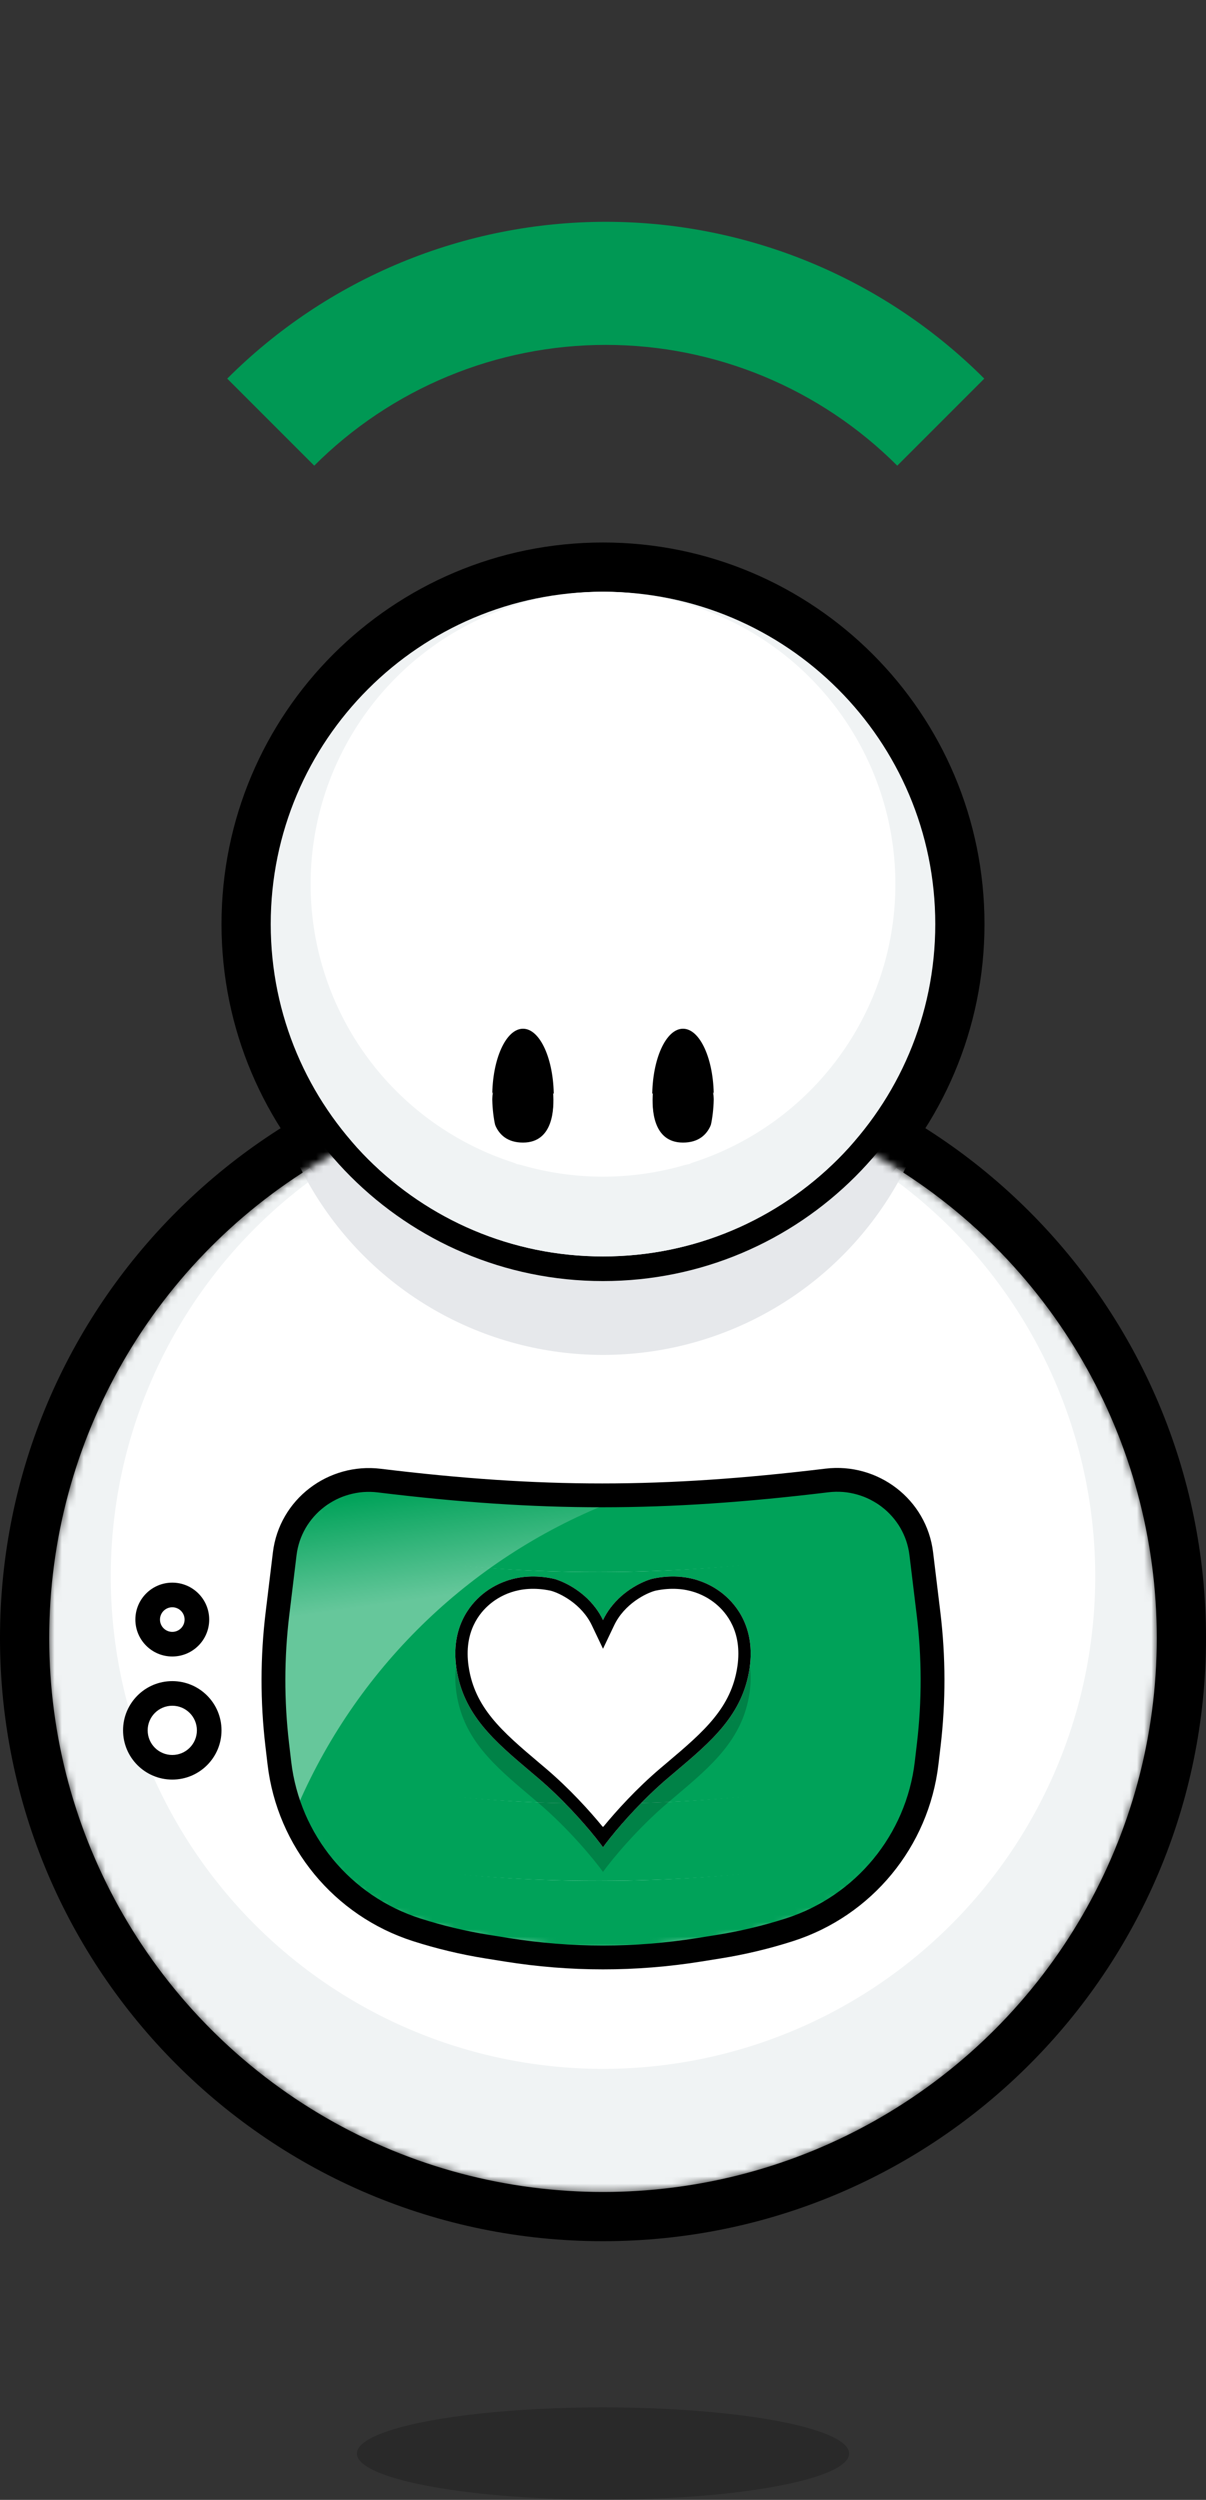
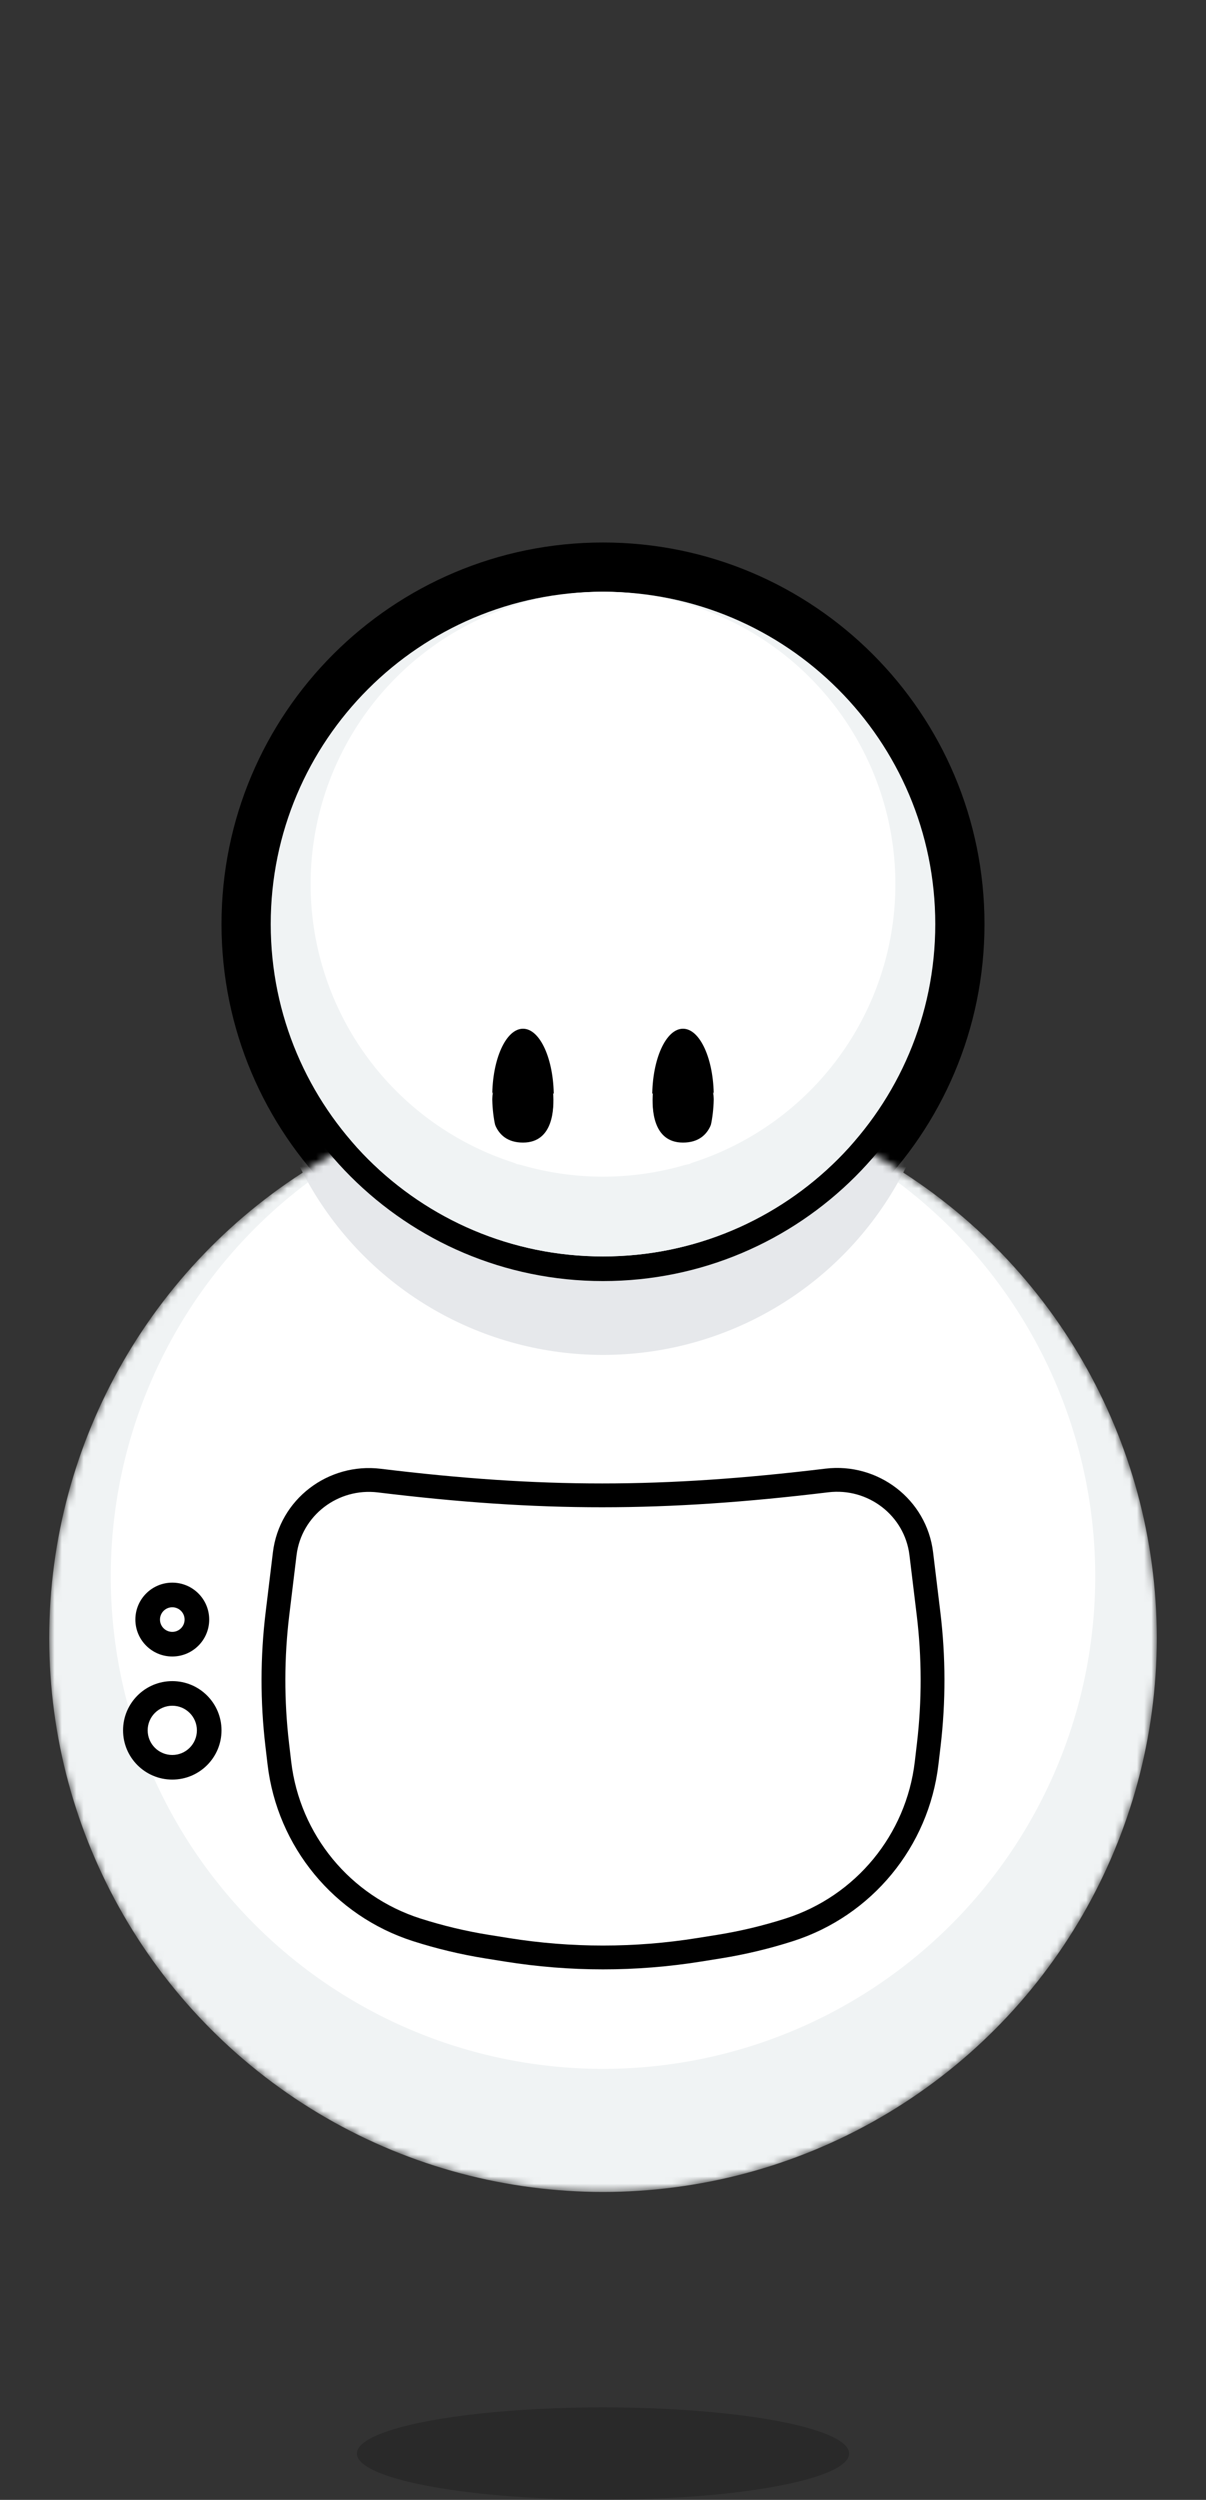
<svg xmlns="http://www.w3.org/2000/svg" width="166" height="344" viewBox="0 0 166 344" fill="none">
  <rect x="0" y="0" width="166" height="344" fill="#333333" stroke="none" />
  <ellipse cx="83" cy="337.625" rx="33.878" ry="6.352" fill="black" fill-opacity="0.2" />
-   <path fill-rule="evenodd" clip-rule="evenodd" d="M166 225.406C166 271.246 128.84 308.406 83 308.406C37.16 308.406 0 271.246 0 225.406C0 179.567 37.16 142.406 83 142.406C128.84 142.406 166 179.567 166 225.406ZM83 301.631C125.098 301.631 159.224 267.504 159.224 225.406C159.224 183.309 125.098 149.182 83 149.182C40.902 149.182 6.776 183.309 6.776 225.406C6.776 267.504 40.902 301.631 83 301.631Z" fill="black" />
  <path fill-rule="evenodd" clip-rule="evenodd" d="M135.51 127.161C135.51 156.162 112.001 179.672 83 179.672C53.999 179.672 30.49 156.162 30.49 127.161C30.49 98.161 53.999 74.651 83 74.651C112.001 74.651 135.51 98.161 135.51 127.161ZM83 172.896C108.259 172.896 128.735 152.42 128.735 127.161C128.735 101.903 108.259 81.427 83 81.427C57.741 81.427 37.265 101.903 37.265 127.161C37.265 152.42 57.741 172.896 83 172.896Z" fill="black" />
  <mask id="mask0_72_1033" style="mask-type:alpha" maskUnits="userSpaceOnUse" x="6" y="149" width="154" height="153">
    <circle cx="83" cy="225.406" r="76.225" fill="white" />
  </mask>
  <g mask="url(#mask0_72_1033)">
    <circle cx="83" cy="225.406" r="76.225" fill="#F0F3F4" />
    <circle cx="83" cy="216.937" r="67.755" fill="white" />
    <circle cx="83" cy="139.866" r="46.582" fill="#E6E8EB" />
    <mask id="mask1_72_1033" style="mask-type:alpha" maskUnits="userSpaceOnUse" x="37" y="204" width="92" height="65">
-       <path d="M66.812 266.857L68.625 267.147C78.148 268.671 87.852 268.671 97.375 267.147L99.188 266.857C102.507 266.326 105.781 265.545 108.982 264.521C118.949 261.331 126.132 252.612 127.355 242.219L127.661 239.612C128.374 233.551 128.364 227.427 127.629 221.368L126.822 214.708C126.013 208.03 119.871 203.349 113.188 204.123C91.272 206.663 74.493 206.669 52.833 204.142C46.142 203.362 39.986 208.043 39.175 214.73L38.371 221.368C37.636 227.427 37.626 233.551 38.339 239.612L38.645 242.219C39.868 252.612 47.051 261.331 57.018 264.521C60.219 265.545 63.493 266.326 66.812 266.857Z" fill="#00A55A" />
-     </mask>
+       </mask>
    <g mask="url(#mask1_72_1033)">
      <path fill-rule="evenodd" clip-rule="evenodd" d="M142.984 260.779C89.115 276.442 42.785 267.411 25.765 260.611L29.706 250.745C44.632 256.709 88.532 265.547 140.018 250.577L142.984 260.779Z" fill="#00A259" />
      <path fill-rule="evenodd" clip-rule="evenodd" d="M142.984 250.155C89.115 265.818 42.785 256.787 25.765 249.987L29.706 240.121C44.632 246.085 88.532 254.923 140.018 239.953L142.984 250.155Z" fill="#00A259" />
      <path fill-rule="evenodd" clip-rule="evenodd" d="M142.984 239.531C89.115 255.194 42.785 246.163 25.765 239.363L29.706 229.497C44.632 235.461 88.532 244.299 140.018 229.329L142.984 239.531Z" fill="#00A259" />
      <path fill-rule="evenodd" clip-rule="evenodd" d="M142.984 228.907C89.115 244.569 42.785 235.539 25.765 228.739L29.706 218.873C44.632 224.836 88.532 233.675 140.018 218.705L142.984 228.907Z" fill="#00A259" />
      <path fill-rule="evenodd" clip-rule="evenodd" d="M142.984 218.283C89.115 233.945 42.785 224.915 25.765 218.115L29.706 208.249C44.632 214.213 88.532 223.051 140.018 208.081L142.984 218.283Z" fill="#00A259" />
      <path fill-rule="evenodd" clip-rule="evenodd" d="M142.984 207.659C89.115 223.321 42.785 214.291 25.765 207.491L29.706 197.625C44.632 203.589 88.532 212.427 140.018 197.457L142.984 207.659Z" fill="#00A259" />
      <path opacity="0.4" d="M39.806 206.774C36.08 219.308 37.265 240.228 41.077 248.274C49.475 229.038 65.237 213.974 84.834 206.454L90.622 204.233C77.071 205.503 55.474 203.527 51.24 202.962C44.888 202.116 40.561 204.233 39.806 206.774Z" fill="url(#paint0_linear_72_1033)" />
      <path opacity="0.2" d="M83 257.586L83.002 257.59V257.583C84.206 255.912 87.681 251.669 91.993 248.009C92.308 247.742 92.621 247.478 92.931 247.216C97.938 242.987 102.255 239.342 103.181 232.897C103.968 227.423 101.382 224.266 99.639 222.814C98.29 221.689 94.996 219.518 89.801 220.635C88.246 221.035 84.71 222.734 83 226.328C81.29 222.734 77.754 221.035 76.2 220.635C71.005 219.518 67.71 221.689 66.361 222.814C64.618 224.266 62.032 227.423 62.819 232.897C63.745 239.342 68.062 242.987 73.07 247.216C73.38 247.478 73.692 247.742 74.007 248.009C78.319 251.669 81.794 255.912 82.998 257.583V257.59L83 257.586Z" fill="black" />
      <path d="M83 254.199L83.002 254.202V254.195C84.206 252.524 87.681 248.281 91.993 244.621C92.308 244.354 92.621 244.09 92.931 243.828C97.938 239.599 102.255 235.954 103.181 229.51C103.968 224.035 101.382 220.878 99.639 219.426C98.29 218.301 94.996 216.13 89.801 217.247C88.246 217.647 84.71 219.346 83 222.94C81.29 219.346 77.754 217.647 76.2 217.247C71.005 216.13 67.71 218.301 66.361 219.426C64.618 220.878 62.032 224.035 62.819 229.51C63.745 235.954 68.062 239.599 73.07 243.828C73.38 244.09 73.692 244.354 74.007 244.621C78.319 248.281 81.794 252.524 82.998 254.195V254.202L83 254.199Z" fill="white" />
      <path fill-rule="evenodd" clip-rule="evenodd" d="M83.002 254.195C83.004 254.193 83.006 254.191 83.008 254.188C83.265 253.831 83.625 253.358 84.073 252.8C84.075 252.798 84.076 252.797 84.077 252.795C85.736 250.73 88.606 247.495 91.993 244.621C92.308 244.354 92.621 244.09 92.931 243.828C97.938 239.599 102.255 235.954 103.181 229.51C103.968 224.035 101.382 220.878 99.639 219.426C98.29 218.301 94.996 216.13 89.801 217.247C88.512 217.579 85.862 218.803 84.019 221.259C83.639 221.766 83.293 222.325 83 222.94C82.707 222.325 82.361 221.766 81.981 221.259C80.138 218.803 77.488 217.579 76.2 217.247C71.005 216.13 67.71 218.301 66.361 219.426C64.618 220.878 62.032 224.035 62.819 229.51C63.745 235.954 68.062 239.599 73.07 243.828L73.07 243.829C73.38 244.09 73.693 244.354 74.007 244.621C77.394 247.496 80.264 250.73 81.923 252.795C81.924 252.797 81.926 252.798 81.927 252.8C82.375 253.358 82.735 253.831 82.993 254.188C82.994 254.191 82.996 254.193 82.998 254.195V254.202L83 254.199L83.002 254.202V254.195ZM83.052 251.37C84.803 249.229 87.611 246.119 90.897 243.33C91.214 243.061 91.528 242.796 91.838 242.534C96.924 238.239 100.683 234.982 101.505 229.268C102.185 224.537 99.987 221.92 98.555 220.727C97.445 219.802 94.68 217.943 90.192 218.896C88.928 219.232 85.945 220.694 84.53 223.668L83 226.883L81.471 223.668C80.056 220.694 77.073 219.232 75.808 218.896C71.32 217.943 68.555 219.802 67.445 220.727C66.013 221.92 63.815 224.537 64.496 229.268C65.317 234.982 69.076 238.238 74.162 242.534C74.472 242.795 74.787 243.061 75.103 243.33C78.39 246.119 81.198 249.23 82.948 251.37" fill="black" />
    </g>
    <path fill-rule="evenodd" clip-rule="evenodd" d="M69.535 269.93L66.819 269.495C63.445 268.955 60.116 268.161 56.862 267.12C45.995 263.643 38.162 254.136 36.829 242.805L36.532 240.282C35.812 234.16 35.823 227.974 36.565 221.854L37.562 213.627C38.45 206.296 45.181 201.235 52.404 202.114C74.575 204.813 91.165 204.808 113.615 202.097C120.833 201.226 127.548 206.288 128.436 213.609L129.435 221.854C130.177 227.974 130.188 234.16 129.468 240.282L129.171 242.805C127.838 254.136 120.005 263.643 109.138 267.12C105.884 268.161 102.555 268.955 99.181 269.495L96.465 269.93C87.545 271.357 78.455 271.357 69.535 269.93ZM70.053 266.693L67.337 266.259C64.126 265.745 60.958 264.989 57.861 263.998C48.218 260.913 41.267 252.477 40.084 242.422L39.788 239.899C39.098 234.035 39.108 228.11 39.819 222.249L40.816 214.021C41.48 208.542 46.529 204.701 52.008 205.368C74.445 208.098 91.3 208.093 114.008 205.351C119.481 204.691 124.518 208.531 125.182 214.003L126.181 222.249C126.892 228.11 126.902 234.035 126.212 239.899L125.916 242.422C124.733 252.477 117.782 260.913 108.139 263.998C105.042 264.989 101.874 265.745 98.663 266.259L95.947 266.693C87.37 268.065 78.63 268.065 70.053 266.693Z" fill="black" />
    <path fill-rule="evenodd" clip-rule="evenodd" d="M23.714 241.498C25.585 241.498 27.102 239.981 27.102 238.11C27.102 236.239 25.585 234.722 23.714 234.722C21.843 234.722 20.326 236.239 20.326 238.11C20.326 239.981 21.843 241.498 23.714 241.498ZM23.714 244.885C27.456 244.885 30.49 241.852 30.49 238.11C30.49 234.368 27.456 231.334 23.714 231.334C19.972 231.334 16.939 234.368 16.939 238.11C16.939 241.852 19.972 244.885 23.714 244.885Z" fill="black" />
    <path fill-rule="evenodd" clip-rule="evenodd" d="M23.714 224.559C24.65 224.559 25.408 223.801 25.408 222.865C25.408 221.93 24.65 221.171 23.714 221.171C22.779 221.171 22.02 221.93 22.02 222.865C22.02 223.801 22.779 224.559 23.714 224.559ZM23.714 227.947C26.521 227.947 28.796 225.672 28.796 222.865C28.796 220.059 26.521 217.783 23.714 217.783C20.908 217.783 18.633 220.059 18.633 222.865C18.633 225.672 20.908 227.947 23.714 227.947Z" fill="black" />
  </g>
  <path fill-rule="evenodd" clip-rule="evenodd" d="M132.122 127.162C132.122 154.291 110.129 176.284 83 176.284C55.87 176.284 33.877 154.291 33.877 127.162C33.877 100.032 55.87 78.039 83 78.039C110.129 78.039 132.122 100.032 132.122 127.162ZM83 172.896C108.258 172.896 128.735 152.42 128.735 127.162C128.735 101.903 108.258 81.427 83 81.427C57.741 81.427 37.265 101.903 37.265 127.162C37.265 152.42 57.741 172.896 83 172.896Z" fill="black" />
  <path d="M128.735 127.161C128.735 152.42 108.259 172.896 83 172.896C57.742 172.896 37.265 152.42 37.265 127.161C37.265 101.903 57.742 81.427 83 81.427C108.259 81.427 128.735 101.903 128.735 127.161Z" fill="#F0F3F4" />
  <circle cx="83" cy="121.673" r="40.246" fill="white" />
  <ellipse cx="94.01" cy="150.876" rx="4.235" ry="9.316" fill="black" />
  <ellipse cx="71.99" cy="150.876" rx="4.235" ry="9.316" fill="black" />
  <path d="M94.01 157.228C98.245 157.228 98.668 152.993 98.135 150.283L100.362 154.264L99.092 158.075L94.857 160.192L89.776 161.039L88.505 151.299L89.86 150.452C89.719 152.428 89.776 157.228 94.01 157.228Z" fill="white" />
  <path d="M71.99 157.228C67.755 157.228 67.332 152.993 67.865 150.283L65.638 154.264L66.908 158.075L71.143 160.192L76.224 161.039L77.495 151.299L76.14 150.452C76.281 152.428 76.224 157.228 71.99 157.228Z" fill="white" />
-   <path fill-rule="evenodd" clip-rule="evenodd" d="M61.664 51.779C54.779 54.631 48.523 58.81 43.254 64.08L31.277 52.102C38.119 45.26 46.242 39.833 55.181 36.13C64.121 32.427 73.703 30.521 83.379 30.521C93.055 30.521 102.637 32.427 111.576 36.13C120.516 39.833 128.639 45.26 135.481 52.102L123.504 64.08C118.234 58.81 111.979 54.631 105.094 51.779C98.21 48.927 90.831 47.459 83.379 47.459C75.927 47.459 68.548 48.927 61.664 51.779Z" fill="#009854" />
  <defs>
    <linearGradient id="paint0_linear_72_1033" x1="62.25" y1="219.478" x2="60.133" y2="204.233" gradientUnits="userSpaceOnUse">
      <stop stop-color="white" />
      <stop offset="1" stop-color="white" stop-opacity="0" />
    </linearGradient>
  </defs>
</svg>